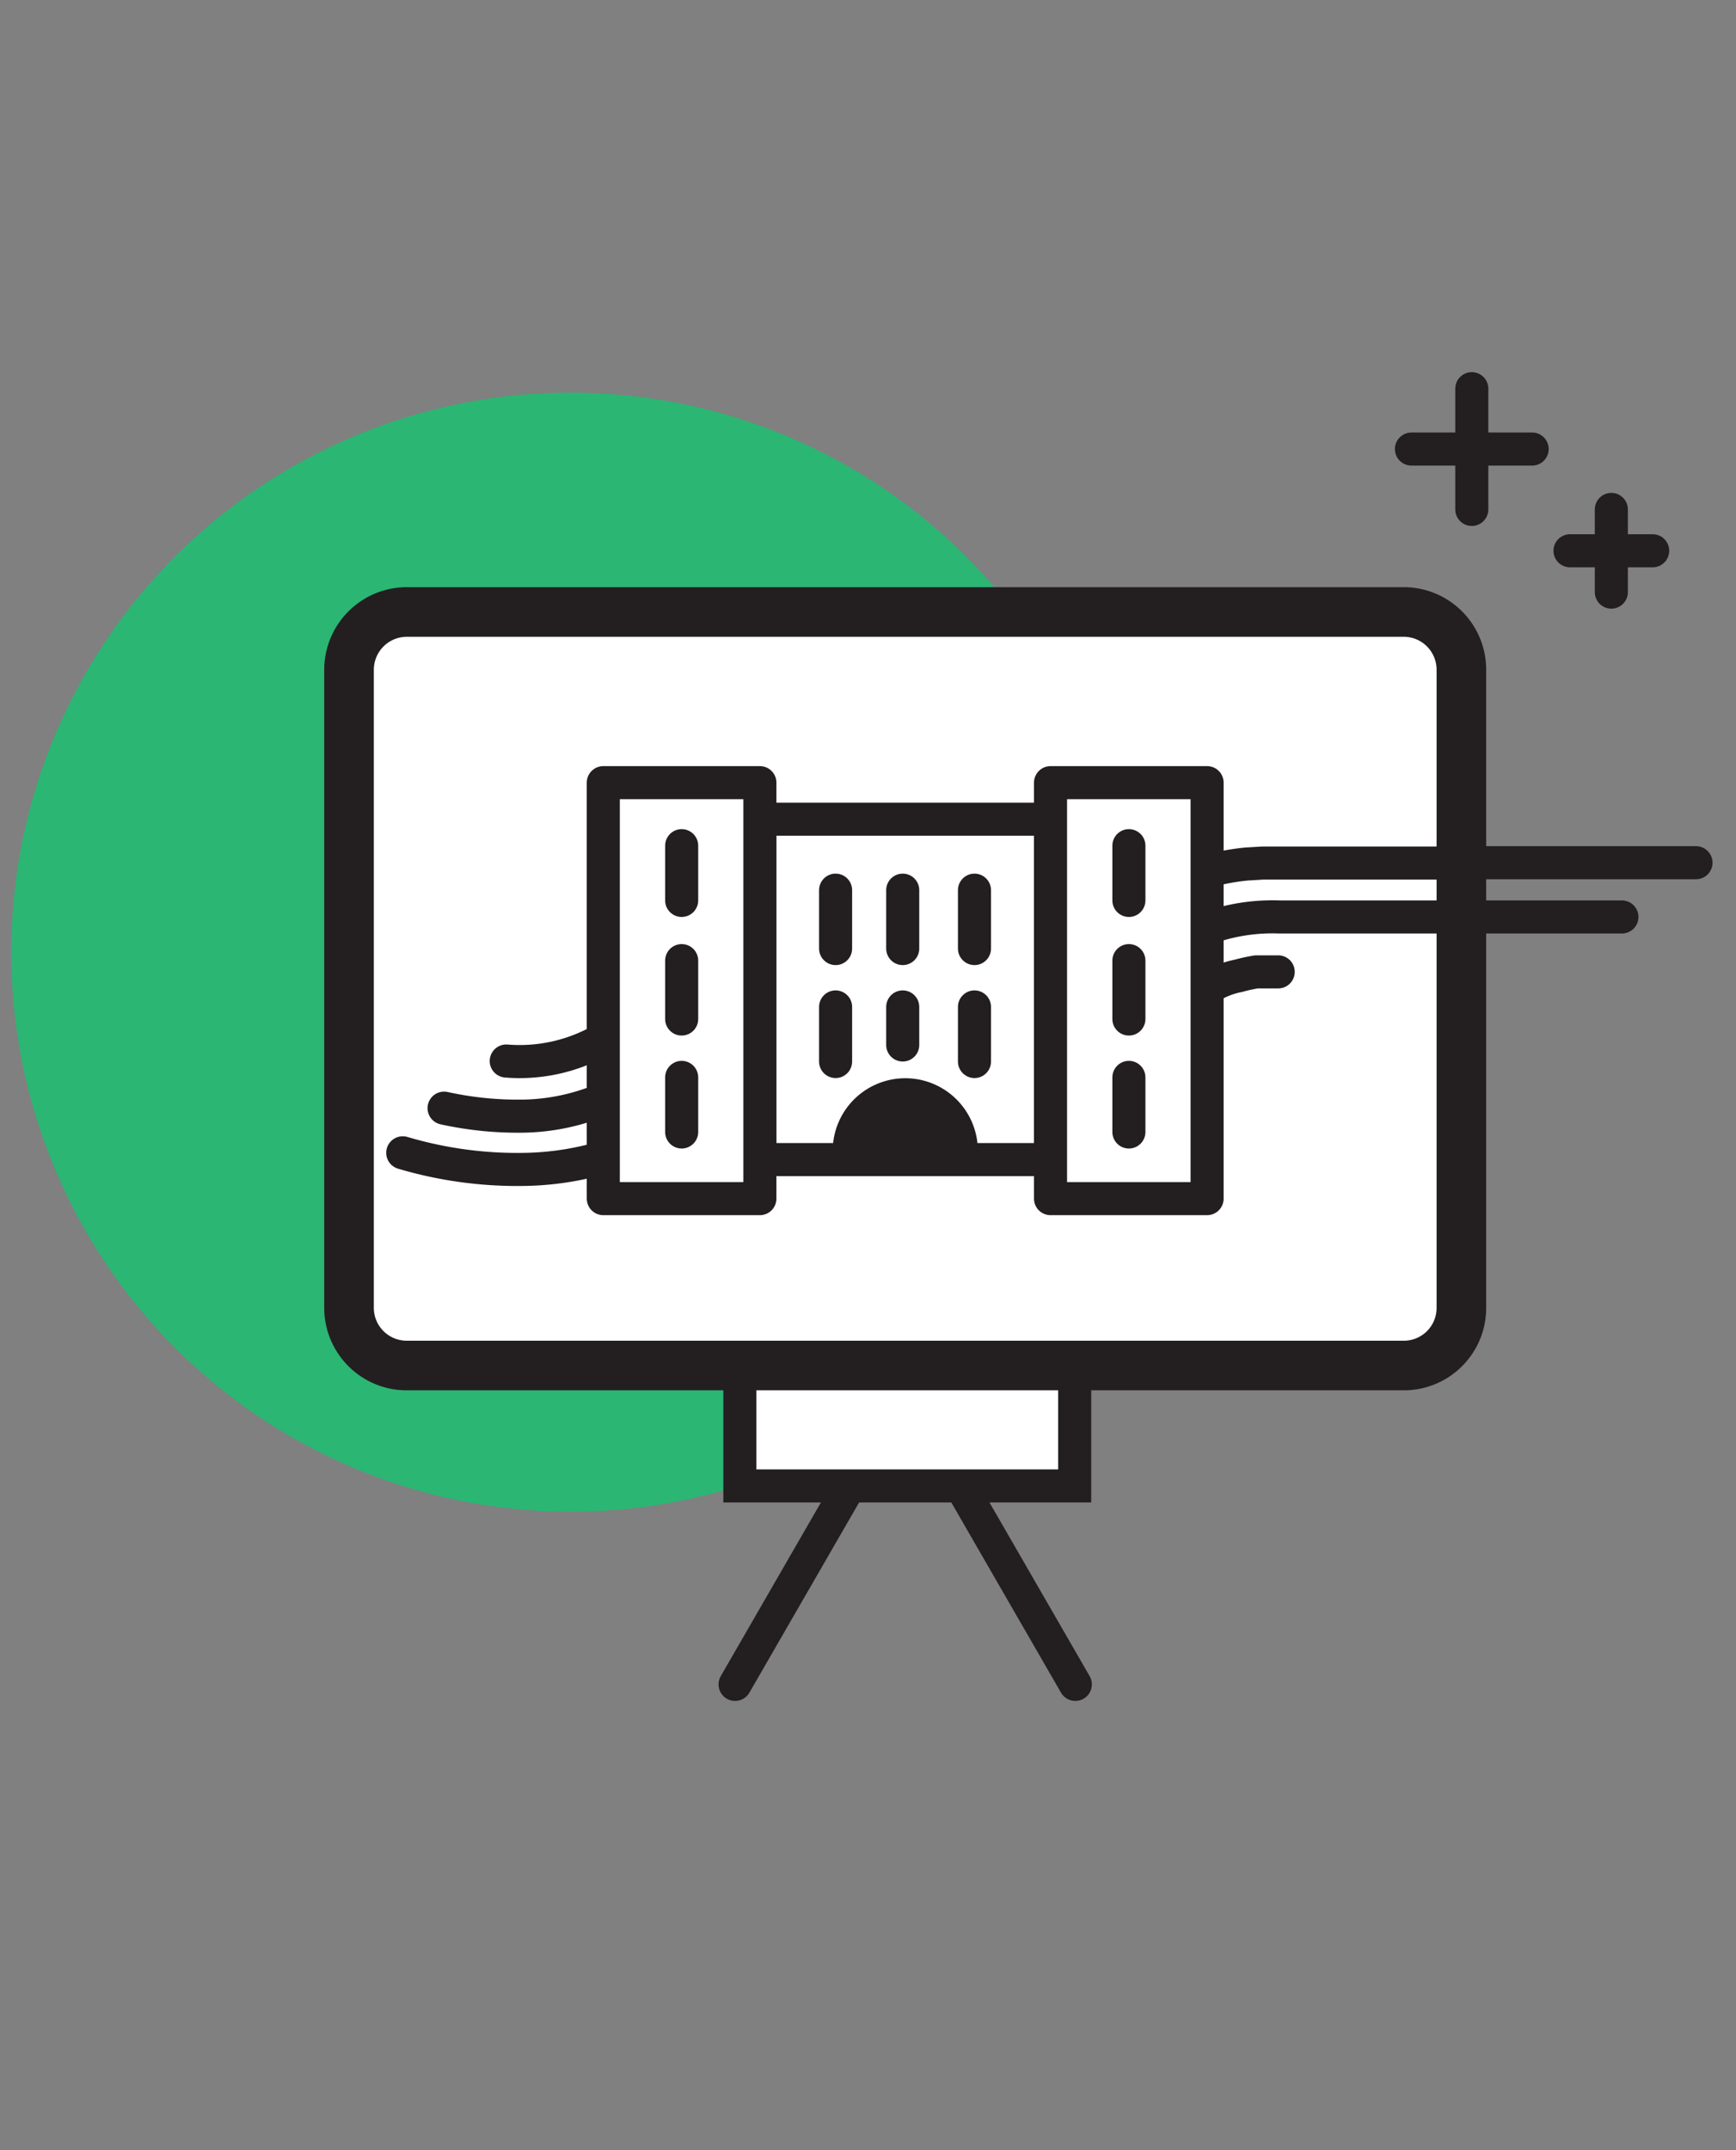
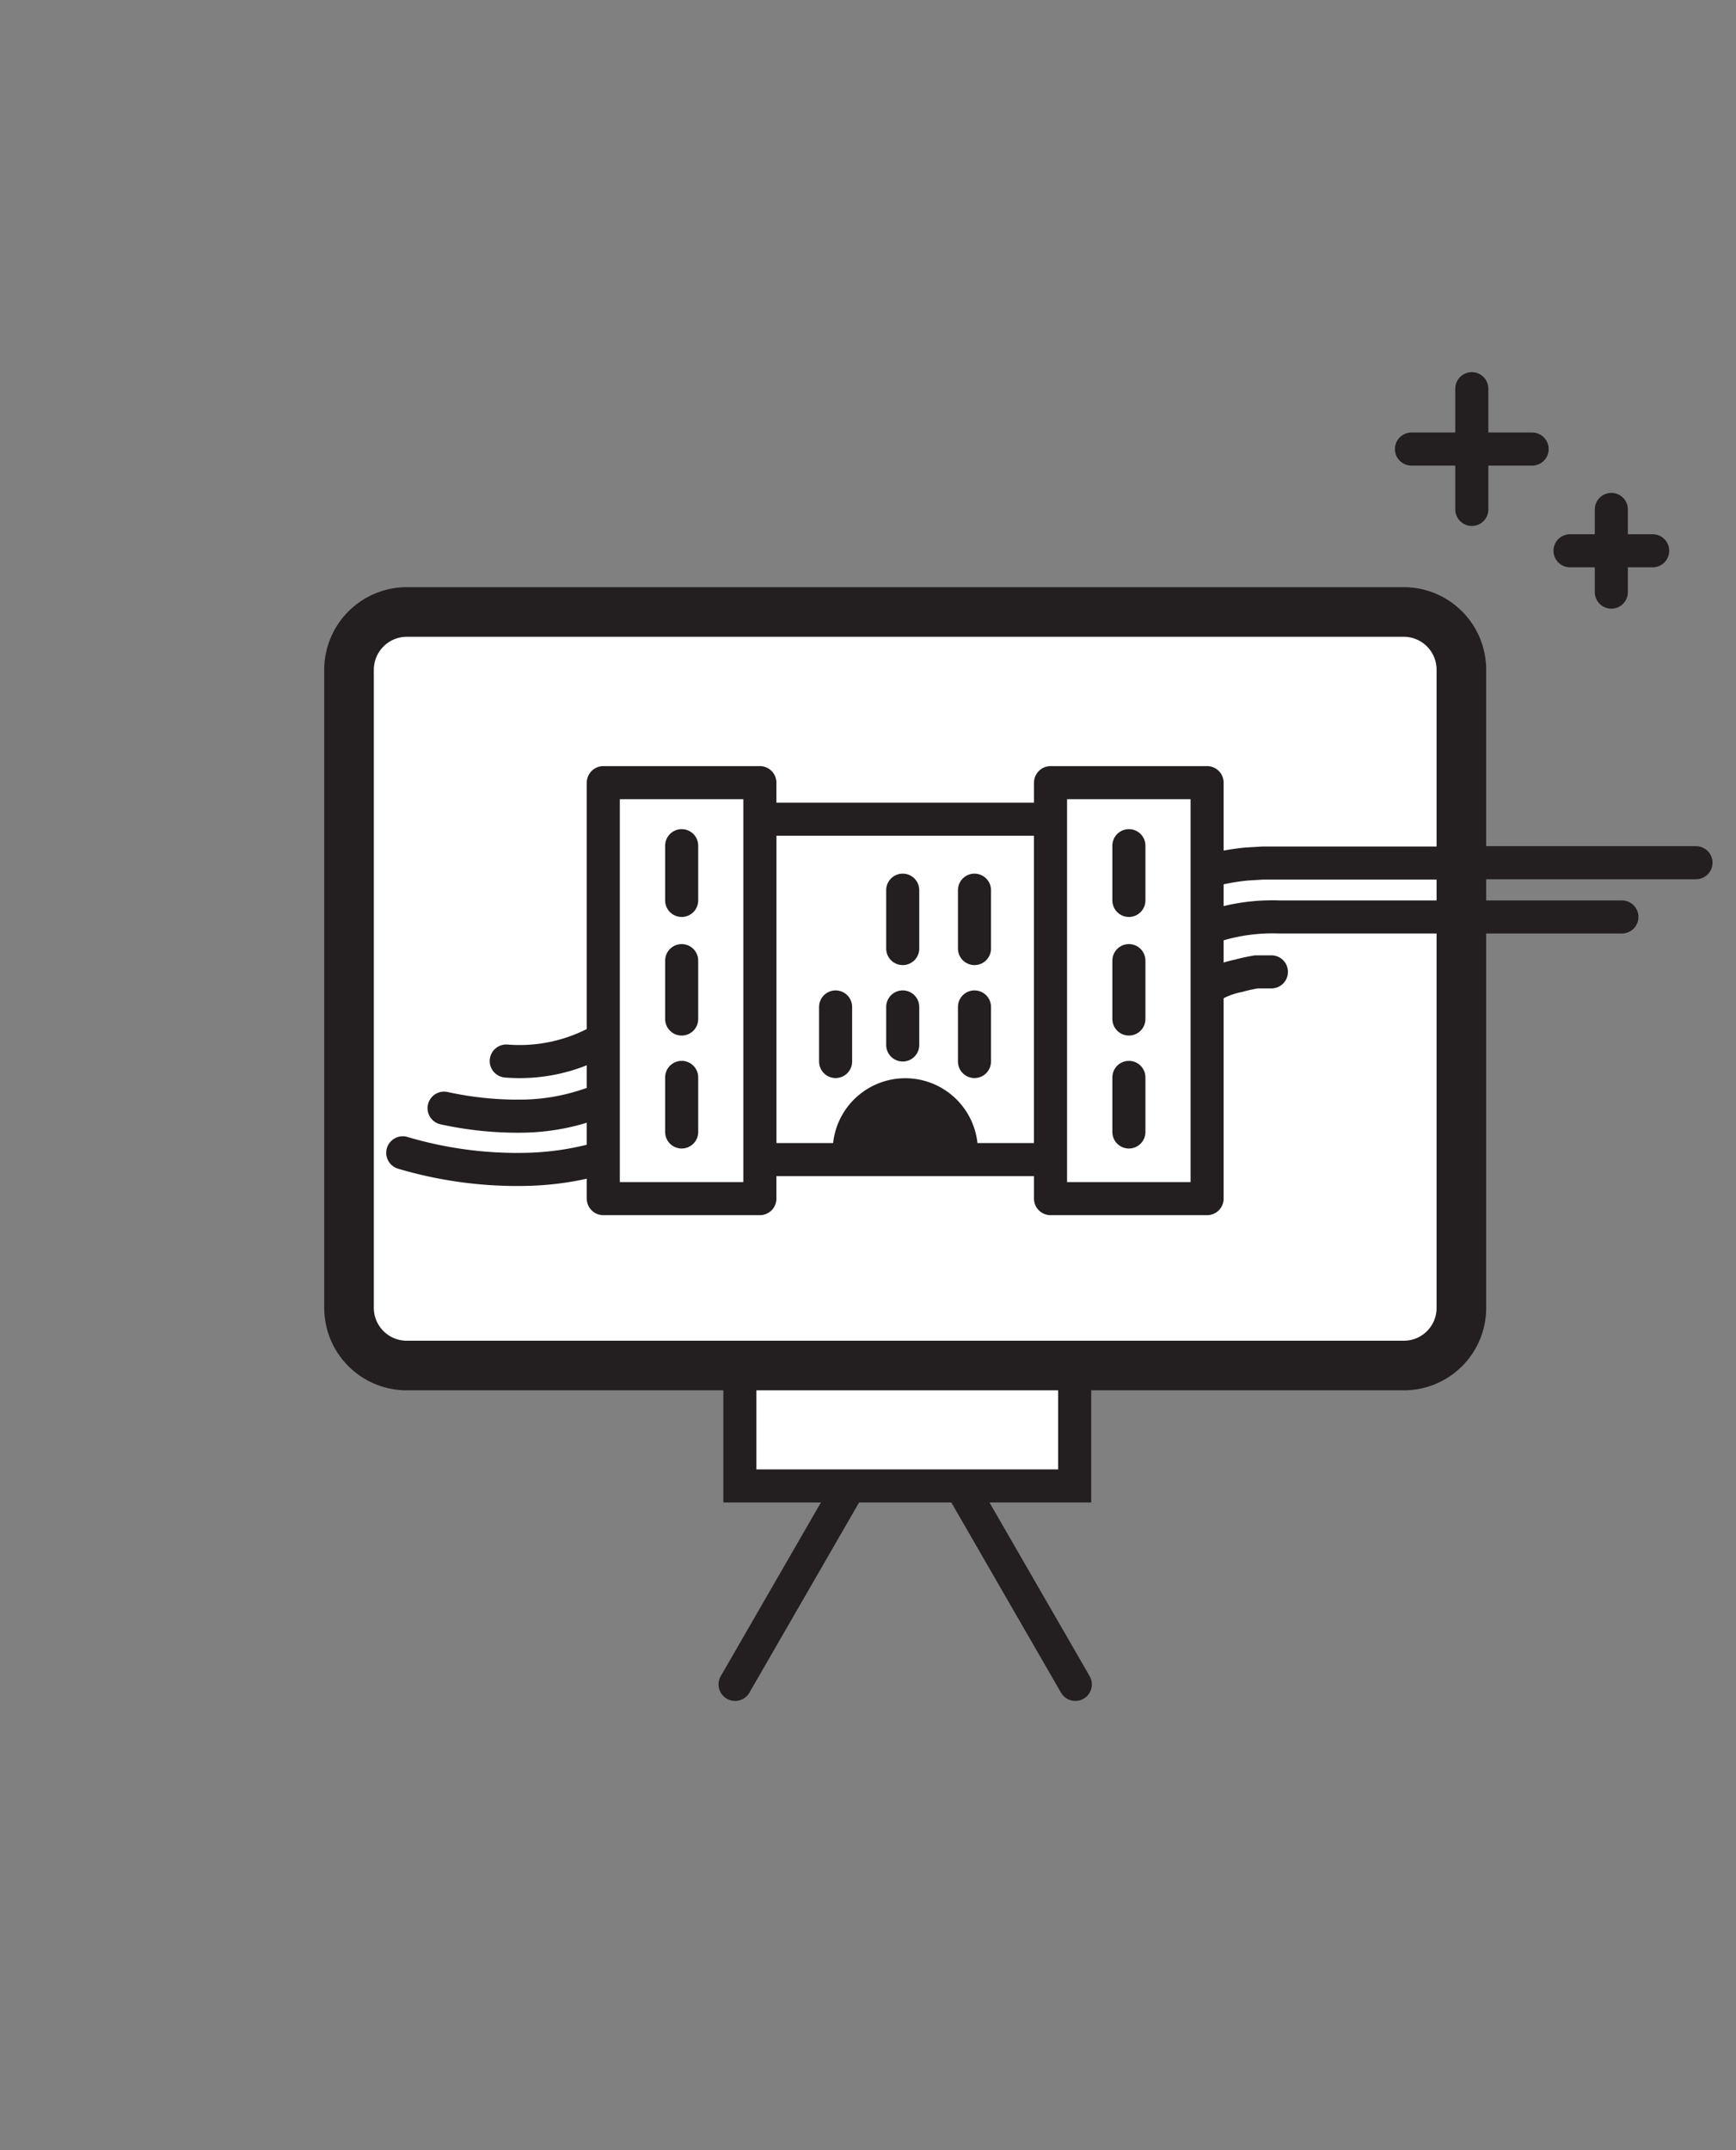
<svg xmlns="http://www.w3.org/2000/svg" viewBox="0 0 105 130">
  <rect x="0" y="0" width="105" height="130" fill="#808080" stroke="none" />
  <defs>
    <style>
      .cls-1 {
        fill: #2bb673;
      }

      .cls-2, .cls-3, .cls-6 {
        fill: #fff;
      }

      .cls-2, .cls-4, .cls-5, .cls-6, .cls-7 {
        stroke: #231f20;
      }

      .cls-2, .cls-5, .cls-6, .cls-7 {
        stroke-linecap: round;
        stroke-width: 2px;
      }

      .cls-4, .cls-5, .cls-7 {
        fill: none;
      }

      .cls-4 {
        stroke-width: 3px;
      }

      .cls-5, .cls-6 {
        stroke-linejoin: round;
      }

      .cls-8 {
        fill: #231f20;
      }
    </style>
  </defs>
  <g id="ico-heritage">
-     <circle id="bg" class="cls-1" cx="34.51" cy="57.57" r="33.83" />
    <g id="main">
      <g>
        <line class="cls-2" x1="54.58" y1="84.3" x2="44.46" y2="101.84" />
        <line class="cls-2" x1="54.92" y1="84.3" x2="65.04" y2="101.84" />
        <polyline class="cls-2" points="65 82.91 65 89.84 44.75 89.84 44.75 82.91" />
      </g>
      <g>
        <path class="cls-3" d="M88.39,79.08a3.48,3.48,0,0,1-3.48,3.48H24.59a3.49,3.49,0,0,1-3.48-3.48V40.51A3.5,3.5,0,0,1,24.59,37H84.91a3.49,3.49,0,0,1,3.48,3.48Z" />
        <path class="cls-4" d="M88.39,79.08a3.48,3.48,0,0,1-3.48,3.48H24.59a3.49,3.49,0,0,1-3.48-3.48V40.51A3.5,3.5,0,0,1,24.59,37H84.91a3.49,3.49,0,0,1,3.48,3.48Z" />
      </g>
      <g>
        <rect class="cls-5" x="45.96" y="49.53" width="17.58" height="20.58" />
        <rect class="cls-6" x="63.54" y="47.32" width="9.47" height="25.15" />
        <rect class="cls-6" x="36.49" y="47.32" width="9.47" height="25.15" />
      </g>
      <g>
        <line class="cls-7" x1="41.23" y1="51.13" x2="41.23" y2="54.44" />
        <line class="cls-7" x1="41.23" y1="58.08" x2="41.23" y2="61.61" />
        <line class="cls-7" x1="41.23" y1="65.14" x2="41.23" y2="68.44" />
        <line class="cls-7" x1="68.28" y1="51.13" x2="68.28" y2="54.44" />
        <line class="cls-7" x1="68.28" y1="58.08" x2="68.28" y2="61.61" />
        <line class="cls-7" x1="68.28" y1="65.14" x2="68.28" y2="68.44" />
-         <line class="cls-7" x1="50.54" y1="53.82" x2="50.54" y2="57.35" />
        <line class="cls-7" x1="50.54" y1="60.88" x2="50.54" y2="64.18" />
        <line class="cls-7" x1="58.94" y1="53.82" x2="58.94" y2="57.35" />
        <line class="cls-7" x1="58.94" y1="60.88" x2="58.94" y2="64.18" />
        <line class="cls-7" x1="54.6" y1="53.82" x2="54.6" y2="57.35" />
        <line class="cls-7" x1="54.6" y1="60.88" x2="54.6" y2="63.18" />
      </g>
      <path class="cls-8" d="M50.37,69.79a4.39,4.39,0,1,1,8.77,0Z" />
    </g>
    <g id="lines">
      <line class="cls-7" x1="98.1" y1="55.44" x2="88.71" y2="55.44" />
      <line class="cls-7" x1="102.58" y1="52.16" x2="88.71" y2="52.16" />
-       <path class="cls-7" d="M73.08,59.74A5.08,5.08,0,0,1,74.9,59,9.83,9.83,0,0,1,76,58.76l.59,0,.31,0h.41" />
+       <path class="cls-7" d="M73.08,59.74A5.08,5.08,0,0,1,74.9,59,9.83,9.83,0,0,1,76,58.76l.59,0,.31,0" />
      <path class="cls-7" d="M73.38,56a11.58,11.58,0,0,1,4-.56h9.55" />
      <path class="cls-7" d="M73.29,52.61a13.79,13.79,0,0,1,2.1-.37l1-.06.5,0h10" />
      <path class="cls-7" d="M24.36,69.7a24.36,24.36,0,0,0,7.5,1A17.81,17.81,0,0,0,36.41,70" />
      <path class="cls-7" d="M26.86,67a20.74,20.74,0,0,0,4.9.48,12.91,12.91,0,0,0,4.67-1" />
      <path class="cls-7" d="M30.62,64.15a10,10,0,0,0,5.66-1.22" />
    </g>
    <g id="stars">
      <g>
        <line class="cls-5" x1="89.02" y1="23.5" x2="89.02" y2="30.8" />
        <line class="cls-5" x1="92.67" y1="27.15" x2="85.37" y2="27.15" />
      </g>
      <g>
        <line class="cls-5" x1="97.46" y1="30.8" x2="97.46" y2="35.8" />
        <line class="cls-5" x1="99.96" y1="33.3" x2="94.96" y2="33.3" />
      </g>
    </g>
  </g>
</svg>